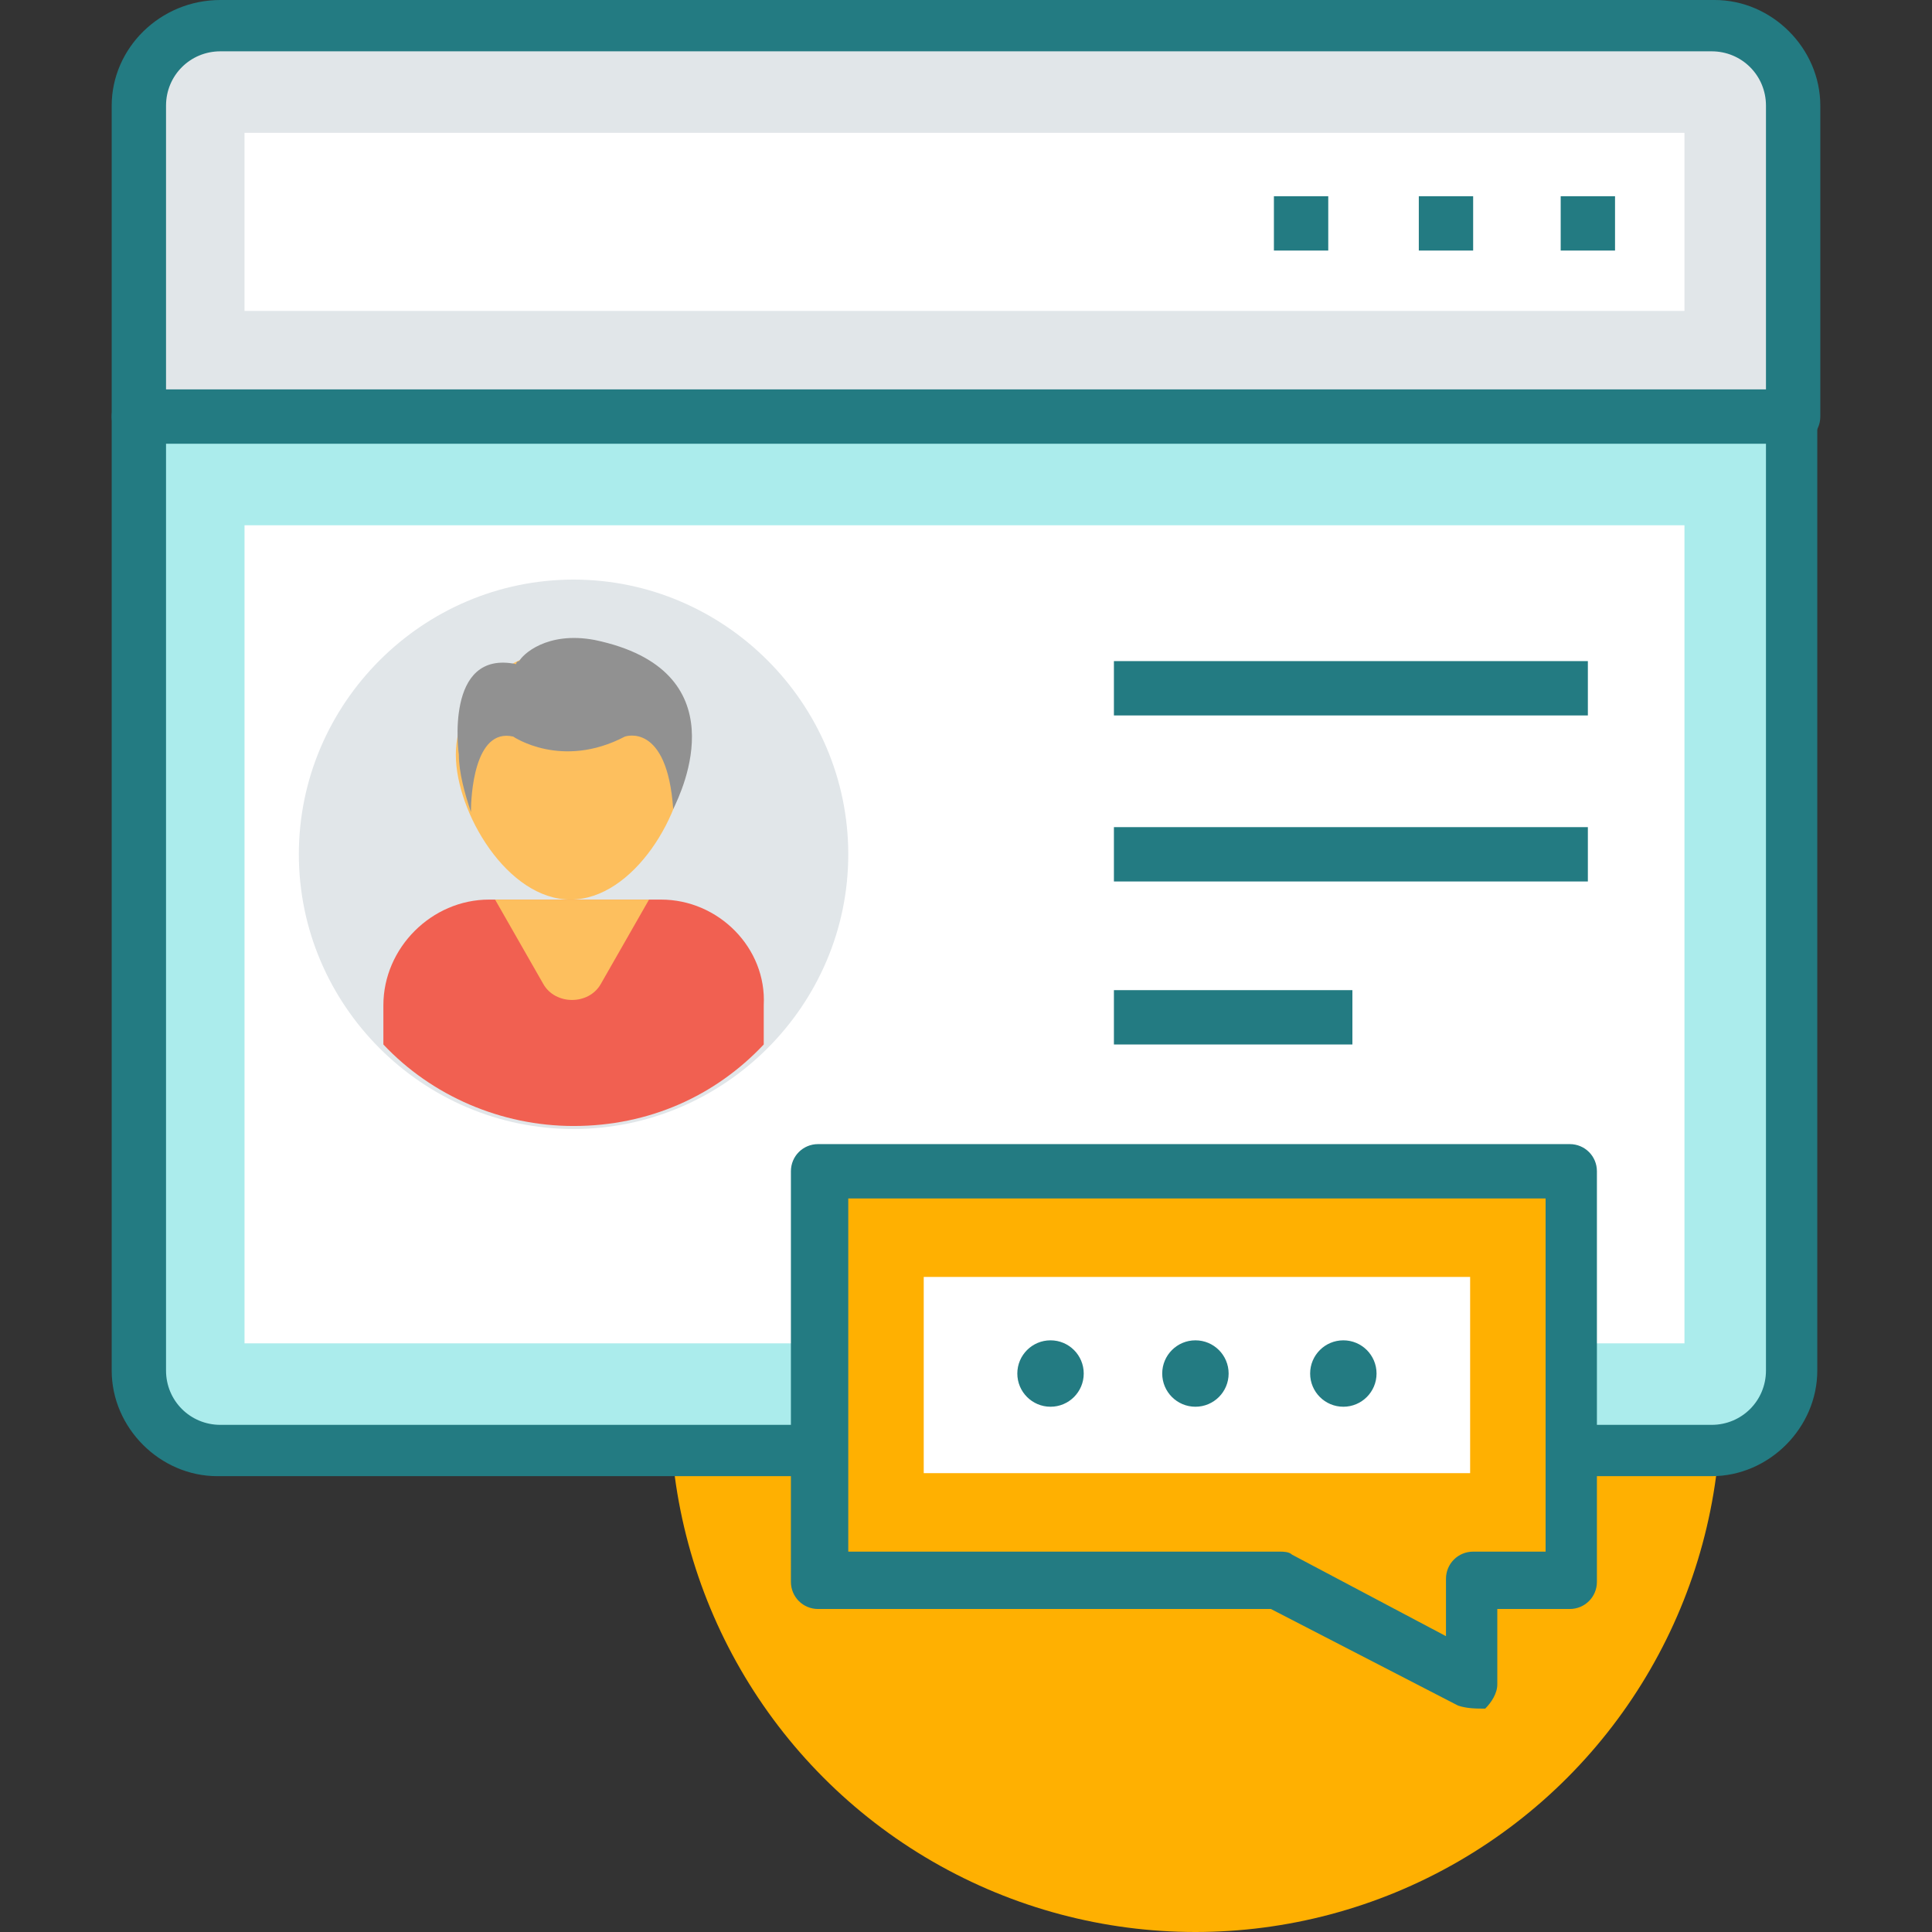
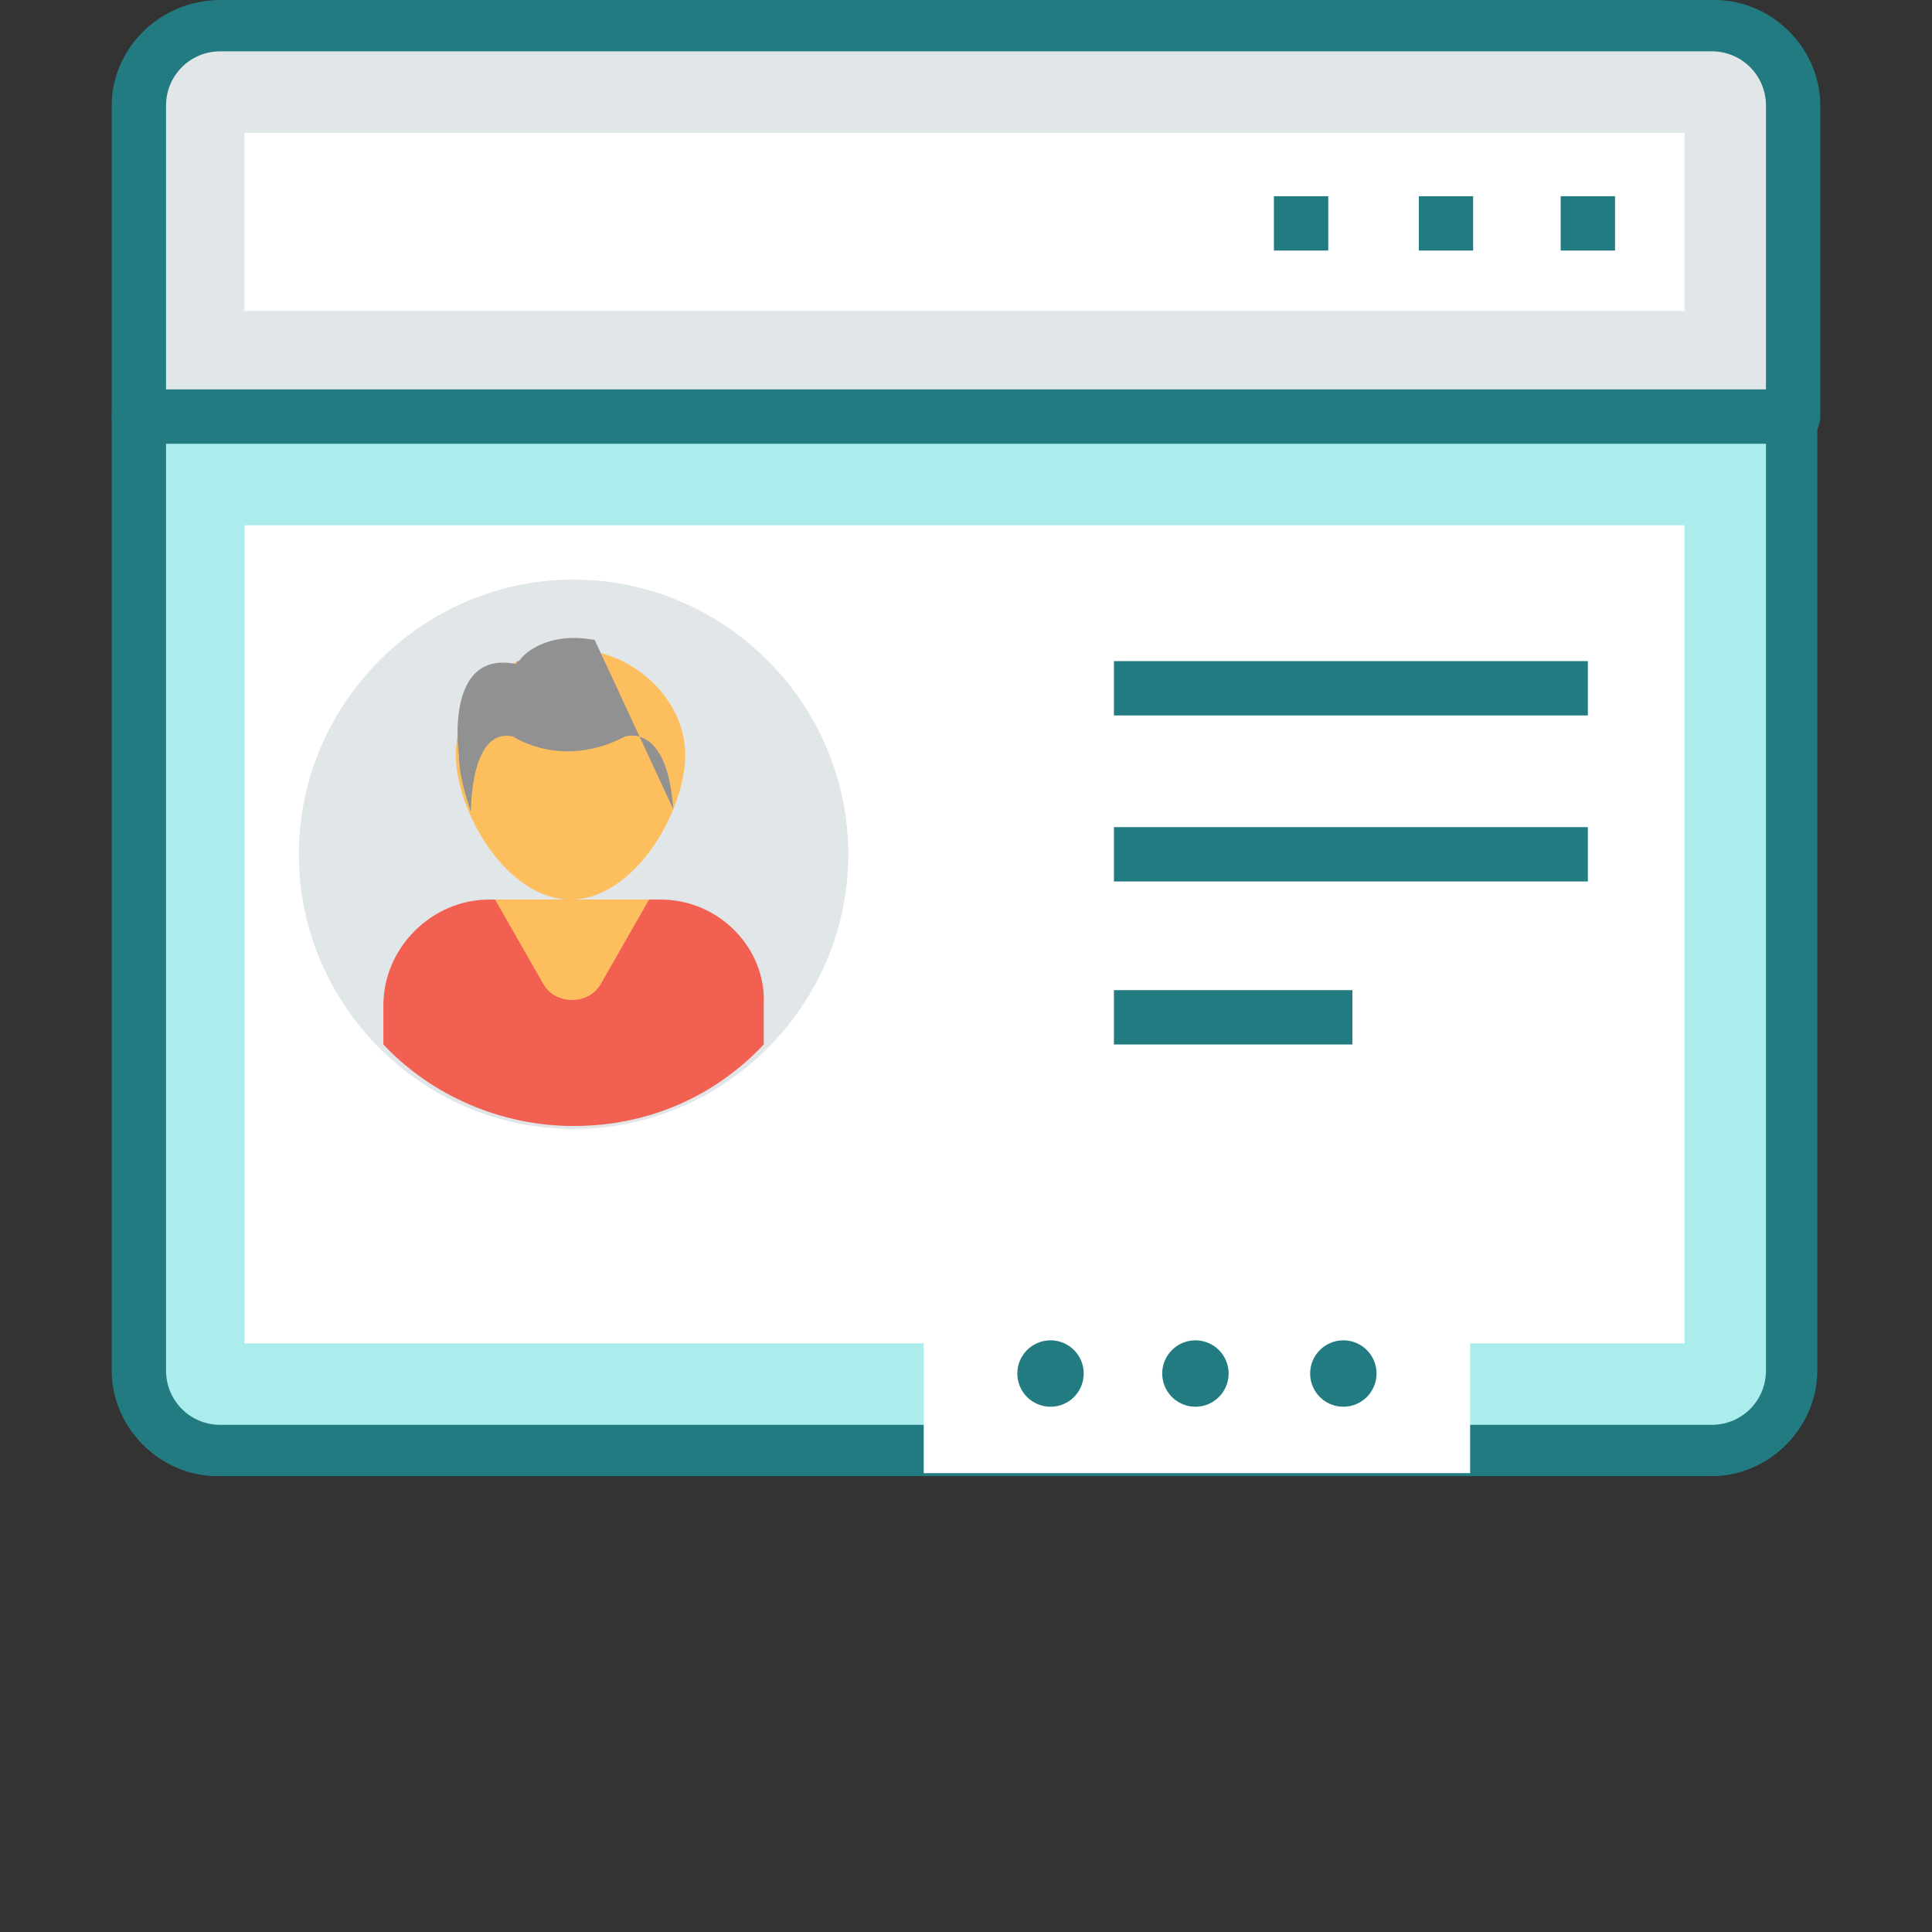
<svg xmlns="http://www.w3.org/2000/svg" version="1.1" style="" xml:space="preserve" width="496.485" height="496.485">
  <rect width="100%" height="100%" fill="#333333" stroke="none" />
  <rect id="backgroundrect" width="100%" height="100%" x="0" y="0" fill="none" stroke="none" />
  <g class="currentLayer" style="">
    <title>Layer 1</title>
-     <circle style="" cx="307.2" cy="361.503" r="134.982" id="svg_1" class="" fill-opacity="1" fill="#ffb001" />
    <path style="fill:#E1E6E9;" d="M439.855,6.982H56.63c-11.636,0-20.945,9.309-20.945,20.945v79.903H460.8V27.152  C460.8,16.291,451.491,6.982,439.855,6.982z" id="svg_2" />
    <path style="" d="M460.8,114.036H35.685c-3.879,0-6.982-3.103-6.982-6.982V27.152C28.703,12.412,41.115,0,56.63,0h384  c14.739,0,27.152,12.412,27.152,27.152v79.903C467.782,110.933,464.679,114.036,460.8,114.036z M42.667,100.073h411.152V27.152  c0-7.758-6.206-13.964-13.964-13.964H56.63c-7.758,0-13.964,6.206-13.964,13.964V100.073z" id="svg_3" class="" fill-opacity="1" fill="#237b82" />
    <rect x="62.836" y="34.133" style="fill:#FFFFFF;" width="370.036" height="45.77" id="svg_4" />
    <path style="" d="M35.685,107.055v245.139c0,11.636,9.309,20.945,20.945,20.945h384  c11.636,0,20.945-9.309,20.945-20.945V107.055H35.685z" id="svg_5" class="" fill="#abecec" fill-opacity="1" />
    <path style="" d="M460.8,100.073H35.685c-3.879,0-6.982,3.103-6.982,6.982v245.139  c0,14.739,12.412,27.152,27.152,27.152h384c14.739,0,27.152-12.412,27.152-27.152V107.055  C467.782,103.176,464.679,100.073,460.8,100.073z M453.818,352.194c0,7.758-6.206,13.964-13.964,13.964H56.63  c-7.758,0-13.964-6.206-13.964-13.964V114.036h411.152V352.194z" id="svg_6" class="" fill-opacity="1" fill="#237b82" />
    <rect x="62.836" y="134.982" style="fill:#FFFFFF;" width="370.036" height="210.23" id="svg_7" />
    <g id="svg_8" class="" fill-opacity="1" fill="#237b82">
      <rect x="327.37" y="50.424" style="" width="13.964" height="13.964" id="svg_9" fill="#237b82" />
      <rect x="364.606" y="50.424" style="" width="13.964" height="13.964" id="svg_10" fill="#237b82" />
      <rect x="401.067" y="50.424" style="" width="13.964" height="13.964" id="svg_11" fill="#237b82" />
    </g>
    <path style="fill:#E1E6E9;" d="M147.394,290.133c-38.788,0-70.594-31.806-70.594-70.594s31.806-70.594,70.594-70.594  s70.594,31.806,70.594,70.594S186.182,290.133,147.394,290.133z" id="svg_12" />
    <path style="fill:#FDBF5E;" d="M176.097,193.939c0,14.739-13.188,37.236-29.479,37.236s-29.479-22.497-29.479-37.236  c0-14.739,13.188-27.152,29.479-27.152S176.097,179.976,176.097,193.939z" id="svg_13" />
-     <path style="" d="M152.824,164.461c-12.412-2.327-18.618,3.879-19.394,5.43c0,0-0.776,0-0.776,0.776  c-18.618-3.879-14.739,23.273-14.739,23.273c0,4.655,1.552,10.085,3.103,14.739c0-3.879,0.776-21.721,10.861-19.394  c0,0,12.412,8.533,28.703,0c0,0,10.861-3.879,12.412,18.618C175.321,203.248,190.061,172.218,152.824,164.461z" id="svg_14" class="" fill="#919191" fill-opacity="1" />
+     <path style="" d="M152.824,164.461c-12.412-2.327-18.618,3.879-19.394,5.43c0,0-0.776,0-0.776,0.776  c-18.618-3.879-14.739,23.273-14.739,23.273c0,4.655,1.552,10.085,3.103,14.739c0-3.879,0.776-21.721,10.861-19.394  c0,0,12.412,8.533,28.703,0c0,0,10.861-3.879,12.412,18.618z" id="svg_14" class="" fill="#919191" fill-opacity="1" />
    <path style="fill:#F16051;" d="M169.891,231.176h-44.218c-14.739,0-27.152,12.412-27.152,27.152v10.085  c12.412,13.188,30.255,20.945,48.873,20.945c19.394,0,36.461-7.758,48.873-20.945v-10.085  C197.042,243.588,184.63,231.176,169.891,231.176z" id="svg_15" />
    <path style="fill:#FDBF5E;" d="M127.224,231.176l12.412,21.721c3.103,5.43,11.636,5.43,14.739,0l12.412-21.721H127.224z" id="svg_16" />
    <g id="svg_17" class="" fill-opacity="1" fill="#237b82">
      <rect x="286.255" y="169.891" style="" width="121.794" height="13.964" id="svg_18" fill="#237b82" />
      <rect x="286.255" y="212.558" style="" width="121.794" height="13.964" id="svg_19" fill="#237b82" />
      <rect x="286.255" y="254.448" style="" width="61.285" height="13.964" id="svg_20" fill="#237b82" />
    </g>
-     <polygon style="" points="404.17,300.994 211.006,300.994 211.006,405.721 328.145,405.721 377.794,432.097   377.794,405.721 404.17,405.721 " id="svg_21" class="" fill-opacity="1" fill="#ffb001" />
-     <path style="" d="M374.691,438.303l-48.097-24.824H210.23c-3.879,0-6.982-3.103-6.982-6.982V300.994  c0-3.879,3.103-6.982,6.982-6.982h193.164c3.879,0,6.982,3.103,6.982,6.982v105.503c0,3.879-3.103,6.982-6.982,6.982h-18.618v19.394  c0,2.327-1.552,4.655-3.103,6.206C379.345,439.079,377.018,439.079,374.691,438.303z M217.988,398.739h110.933  c0.776,0,2.327,0,3.103,0.776l39.564,20.945v-14.739c0-3.879,3.103-6.982,6.982-6.982h18.618v-90.764h-179.2V398.739z" id="svg_22" class="" fill-opacity="1" fill="#237b82" />
    <rect x="237.382" y="328.145" style="fill:#FFFFFF;" width="140.412" height="50.424" id="svg_23" />
    <g id="svg_24" class="" fill-opacity="1" fill="#237b82">
      <ellipse style="" cx="269.964" cy="352.97" rx="8.533" ry="8.533" id="svg_25" fill="#237b82" />
      <ellipse style="" cx="307.2" cy="352.97" rx="8.533" ry="8.533" id="svg_26" fill="#237b82" />
      <ellipse style="" cx="345.212" cy="352.97" rx="8.533" ry="8.533" id="svg_27" fill="#237b82" />
    </g>
    <g id="svg_28">
</g>
    <g id="svg_29">
</g>
    <g id="svg_30">
</g>
    <g id="svg_31">
</g>
    <g id="svg_32">
</g>
    <g id="svg_33">
</g>
    <g id="svg_34">
</g>
    <g id="svg_35">
</g>
    <g id="svg_36">
</g>
    <g id="svg_37">
</g>
    <g id="svg_38">
</g>
    <g id="svg_39">
</g>
    <g id="svg_40">
</g>
    <g id="svg_41">
</g>
    <g id="svg_42">
</g>
  </g>
</svg>